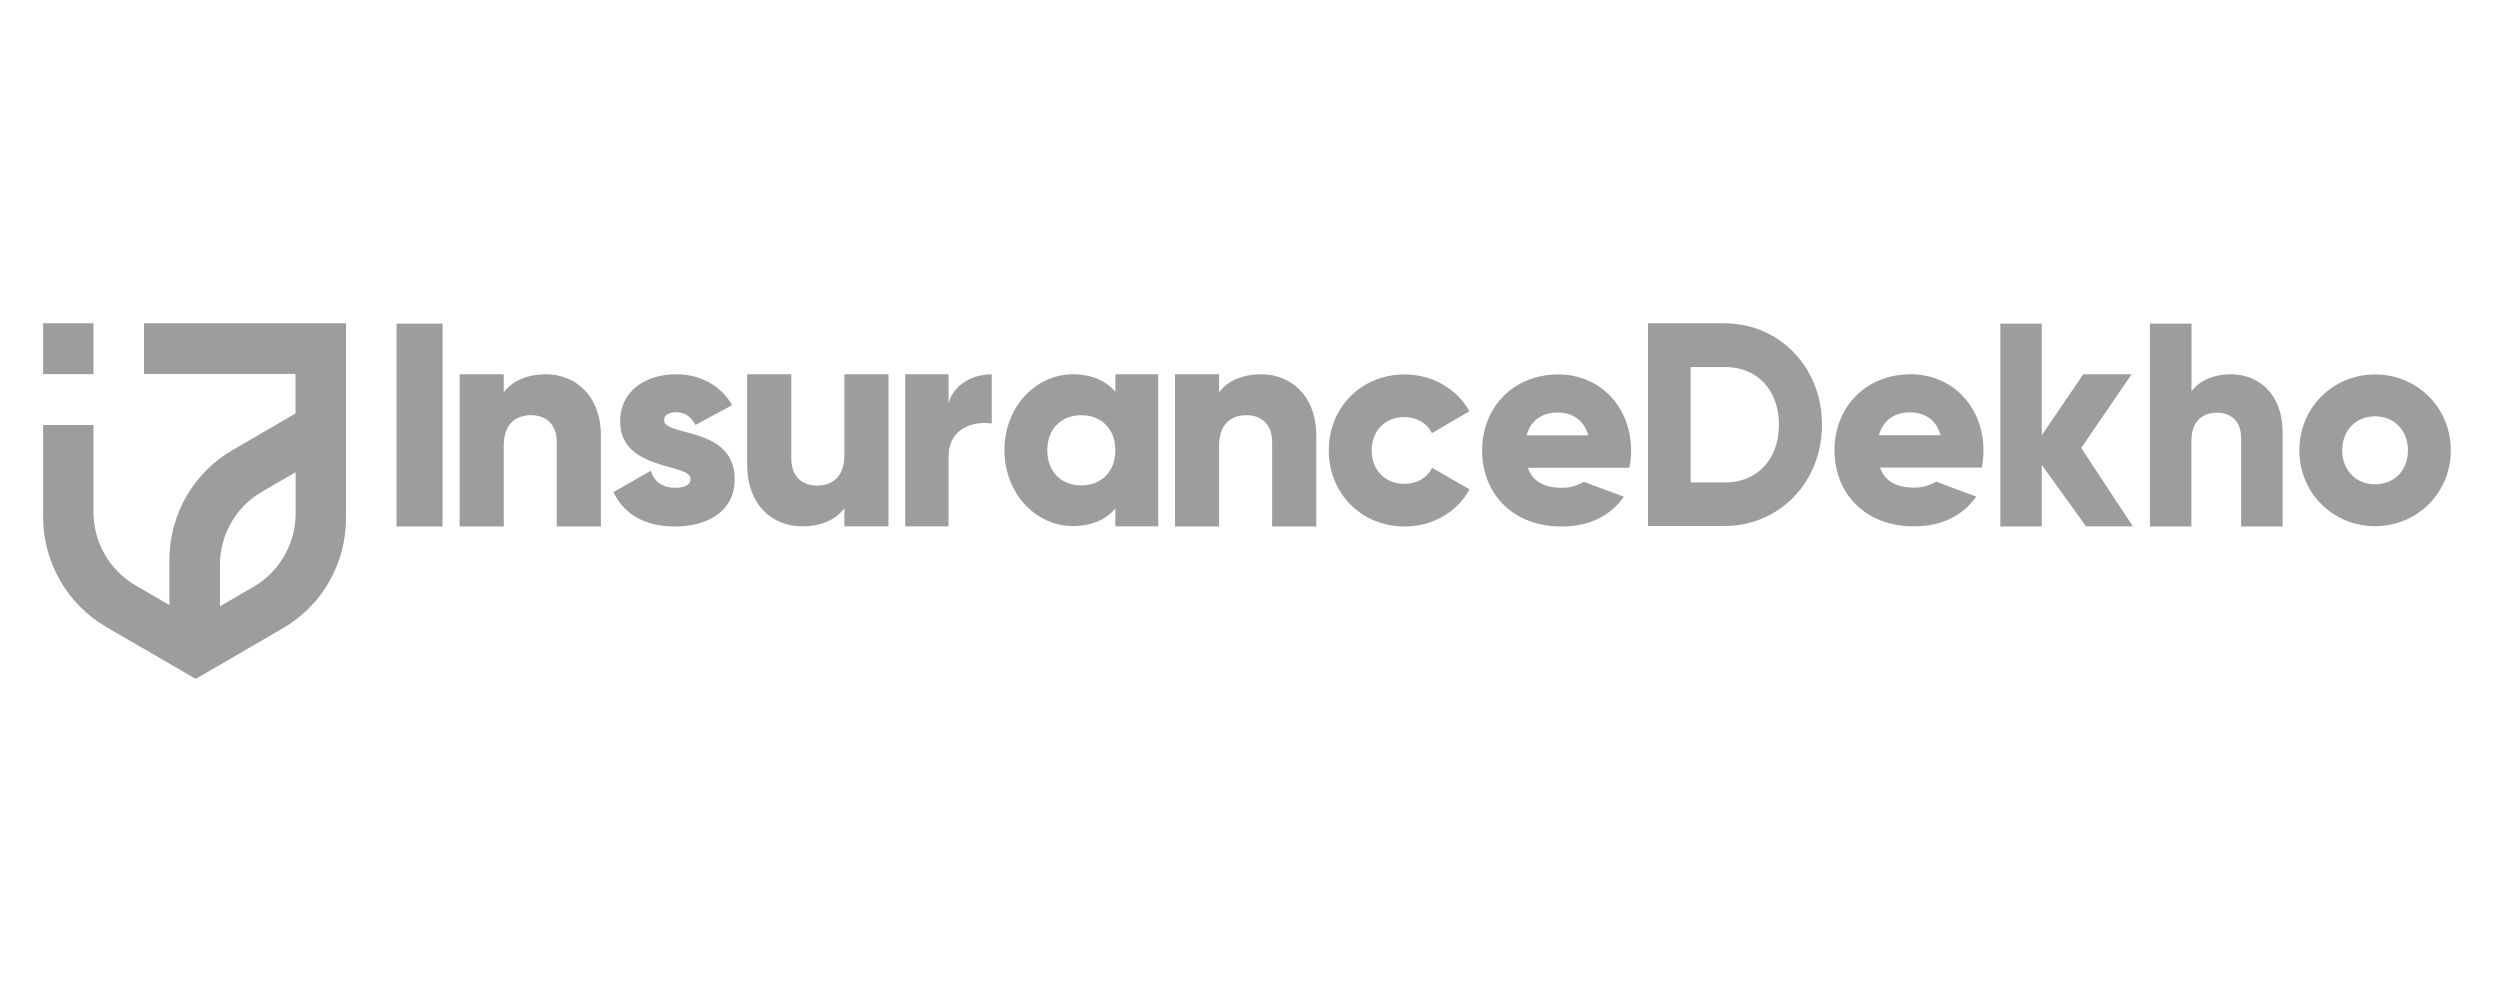
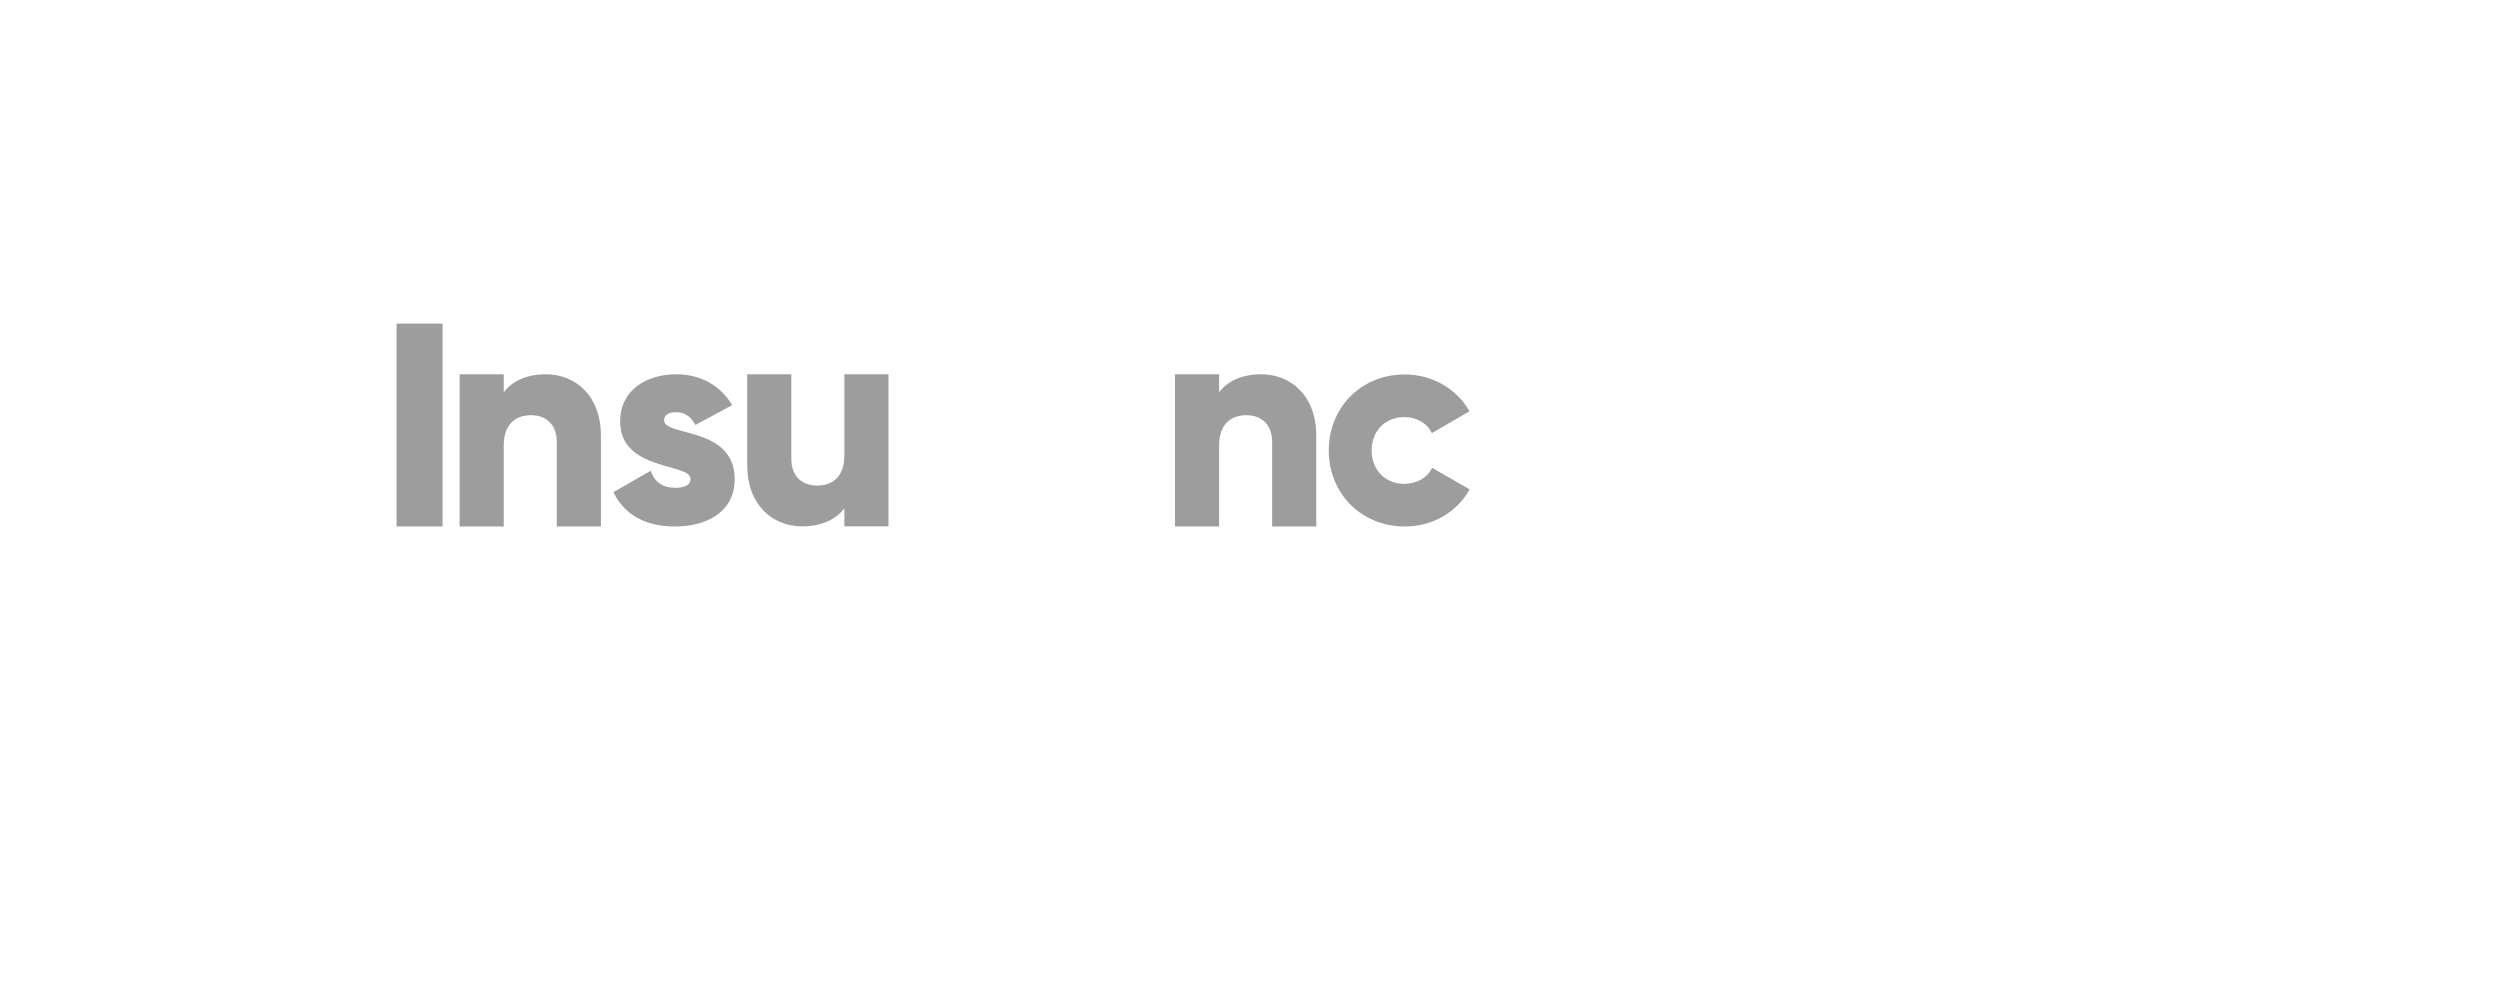
<svg xmlns="http://www.w3.org/2000/svg" width="232" height="93" viewBox="0 0 232 93" fill="none">
-   <path d="M4 30H8.675V34.718H4V30ZM32.111 30H13.366V34.704H27.421V38.37L21.569 41.774C17.939 43.878 15.718 47.764 15.718 51.985V56.149L12.581 54.323C10.171 52.92 8.675 50.335 8.675 47.53V39.437H4V47.968C4 52.175 6.236 56.076 9.852 58.179L15.718 61.583L18.157 63L20.408 61.7L26.259 58.296C29.889 56.193 32.111 52.307 32.111 48.085V30ZM27.435 47.647C27.435 50.452 25.94 53.052 23.529 54.454L20.408 56.266V52.438C20.408 49.633 21.889 47.033 24.314 45.631L27.435 43.819V47.647Z" fill="#9D9D9D" />
-   <path d="M107.484 34.733V48.845H103.506V47.194C102.635 48.202 101.328 48.816 99.556 48.816C96.086 48.816 93.211 45.748 93.211 41.774C93.211 37.801 96.086 34.733 99.556 34.733C101.328 34.733 102.635 35.347 103.506 36.355V34.733H107.484ZM103.506 41.789C103.506 39.788 102.185 38.531 100.341 38.531C98.496 38.531 97.19 39.788 97.19 41.789C97.19 43.79 98.511 45.047 100.341 45.047C102.17 45.047 103.506 43.79 103.506 41.789ZM92.035 34.733V39.306C90.38 39.043 88.028 39.715 88.028 42.373V48.845H84.005V34.733H88.028V37.392C88.55 35.595 90.351 34.733 92.035 34.733ZM193.589 48.859L189.479 43.148V48.859H185.632V30.029H189.479V40.386L193.327 34.733H197.814L193.138 41.57L197.93 48.845H193.589V48.859ZM211.826 40.08V48.859H207.978V40.65C207.978 39.043 206.976 38.298 205.742 38.298C204.333 38.298 203.361 39.13 203.361 40.956V48.859H199.513V30.029H203.375V36.311C204.072 35.361 205.35 34.733 207.049 34.733C209.619 34.733 211.826 36.603 211.826 40.08ZM213.379 41.789C213.379 37.816 216.516 34.748 220.407 34.748C224.299 34.748 227.435 37.816 227.435 41.789C227.435 45.762 224.299 48.83 220.407 48.83C216.516 48.83 213.379 45.762 213.379 41.789ZM223.456 41.789C223.456 39.89 222.135 38.633 220.407 38.633C218.679 38.633 217.358 39.89 217.358 41.789C217.358 43.688 218.679 44.944 220.407 44.944C222.135 44.944 223.471 43.688 223.456 41.789Z" fill="#9D9D9D" />
-   <path d="M169.081 39.408C169.081 44.74 165.146 48.815 159.991 48.815H152.934V30H159.991C165.146 30 169.081 34.09 169.081 39.408ZM165.088 39.408C165.088 36.179 163.055 34.061 160.107 34.061H156.898V44.769H160.107C163.055 44.769 165.088 42.636 165.088 39.408Z" fill="#9D9D9D" />
-   <path d="M177.647 45.251C178.358 45.266 179.055 45.061 179.665 44.696L183.397 46.084C182.104 47.91 180.129 48.845 177.603 48.845C173.073 48.845 170.241 45.777 170.241 41.789C170.241 37.801 173.116 34.733 177.313 34.733C181.189 34.733 184.064 37.757 184.064 41.789C184.064 42.329 184.021 42.87 183.905 43.396H174.467C174.96 44.784 176.18 45.251 177.647 45.251ZM180.086 40.386C179.665 38.838 178.46 38.268 177.269 38.268C175.759 38.268 174.743 39.028 174.365 40.386H180.086Z" fill="#9D9D9D" />
-   <path d="M144.946 45.266C145.658 45.28 146.355 45.076 146.964 44.71L150.696 46.098C149.404 47.924 147.429 48.859 144.903 48.859C140.358 48.859 137.541 45.791 137.541 41.803C137.541 37.815 140.416 34.748 144.612 34.748C148.489 34.748 151.364 37.772 151.364 41.803C151.364 42.344 151.306 42.884 151.204 43.41H141.781C142.26 44.798 143.48 45.266 144.946 45.266ZM147.386 40.401C146.964 38.852 145.759 38.283 144.569 38.283C143.059 38.283 142.042 39.042 141.665 40.401H147.386Z" fill="#9D9D9D" />
  <path d="M41.07 30.029V48.859H36.801V30.029H41.07ZM55.764 40.43V48.859H51.669V41.029C51.669 39.32 50.609 38.531 49.288 38.531C47.792 38.531 46.747 39.408 46.747 41.365V48.859H42.652V34.733H46.747V36.413C47.487 35.391 48.852 34.733 50.653 34.733C53.412 34.733 55.764 36.72 55.764 40.43ZM122.15 40.43V48.859H118.055V41.029C118.055 39.32 116.995 38.531 115.674 38.531C114.178 38.531 113.133 39.408 113.133 41.365V48.859H109.038V34.733H113.133V36.413C113.873 35.391 115.238 34.733 117.039 34.733C119.798 34.733 122.15 36.72 122.15 40.43ZM68.179 44.477C68.179 47.545 65.521 48.859 62.646 48.859C59.989 48.859 57.971 47.837 56.925 45.675L60.381 43.688C60.73 44.711 61.47 45.266 62.646 45.266C63.605 45.266 64.084 44.974 64.084 44.433C64.084 42.958 57.55 43.732 57.55 39.116C57.55 36.194 59.989 34.733 62.763 34.733C64.912 34.733 66.828 35.697 67.946 37.596L64.534 39.437C64.156 38.736 63.634 38.254 62.748 38.254C62.051 38.254 61.63 38.517 61.63 38.999C61.63 40.547 68.179 39.525 68.179 44.477ZM82.452 34.733V48.845H78.357V47.165C77.617 48.187 76.252 48.845 74.451 48.845C71.692 48.845 69.34 46.873 69.34 43.162V34.733H73.435V42.563C73.435 44.272 74.495 45.061 75.816 45.061C77.326 45.061 78.357 44.185 78.357 42.227V34.733H82.452ZM123.311 41.803C123.311 37.816 126.317 34.748 130.354 34.748C132.938 34.748 135.218 36.106 136.365 38.166L132.88 40.197C132.43 39.262 131.472 38.707 130.296 38.707C128.568 38.707 127.29 39.963 127.29 41.803C127.29 43.644 128.582 44.901 130.31 44.901C131.472 44.901 132.459 44.345 132.895 43.41L136.379 45.412C135.232 47.501 132.982 48.859 130.368 48.859C126.317 48.859 123.311 45.777 123.311 41.803Z" fill="#9D9D9D" />
</svg>